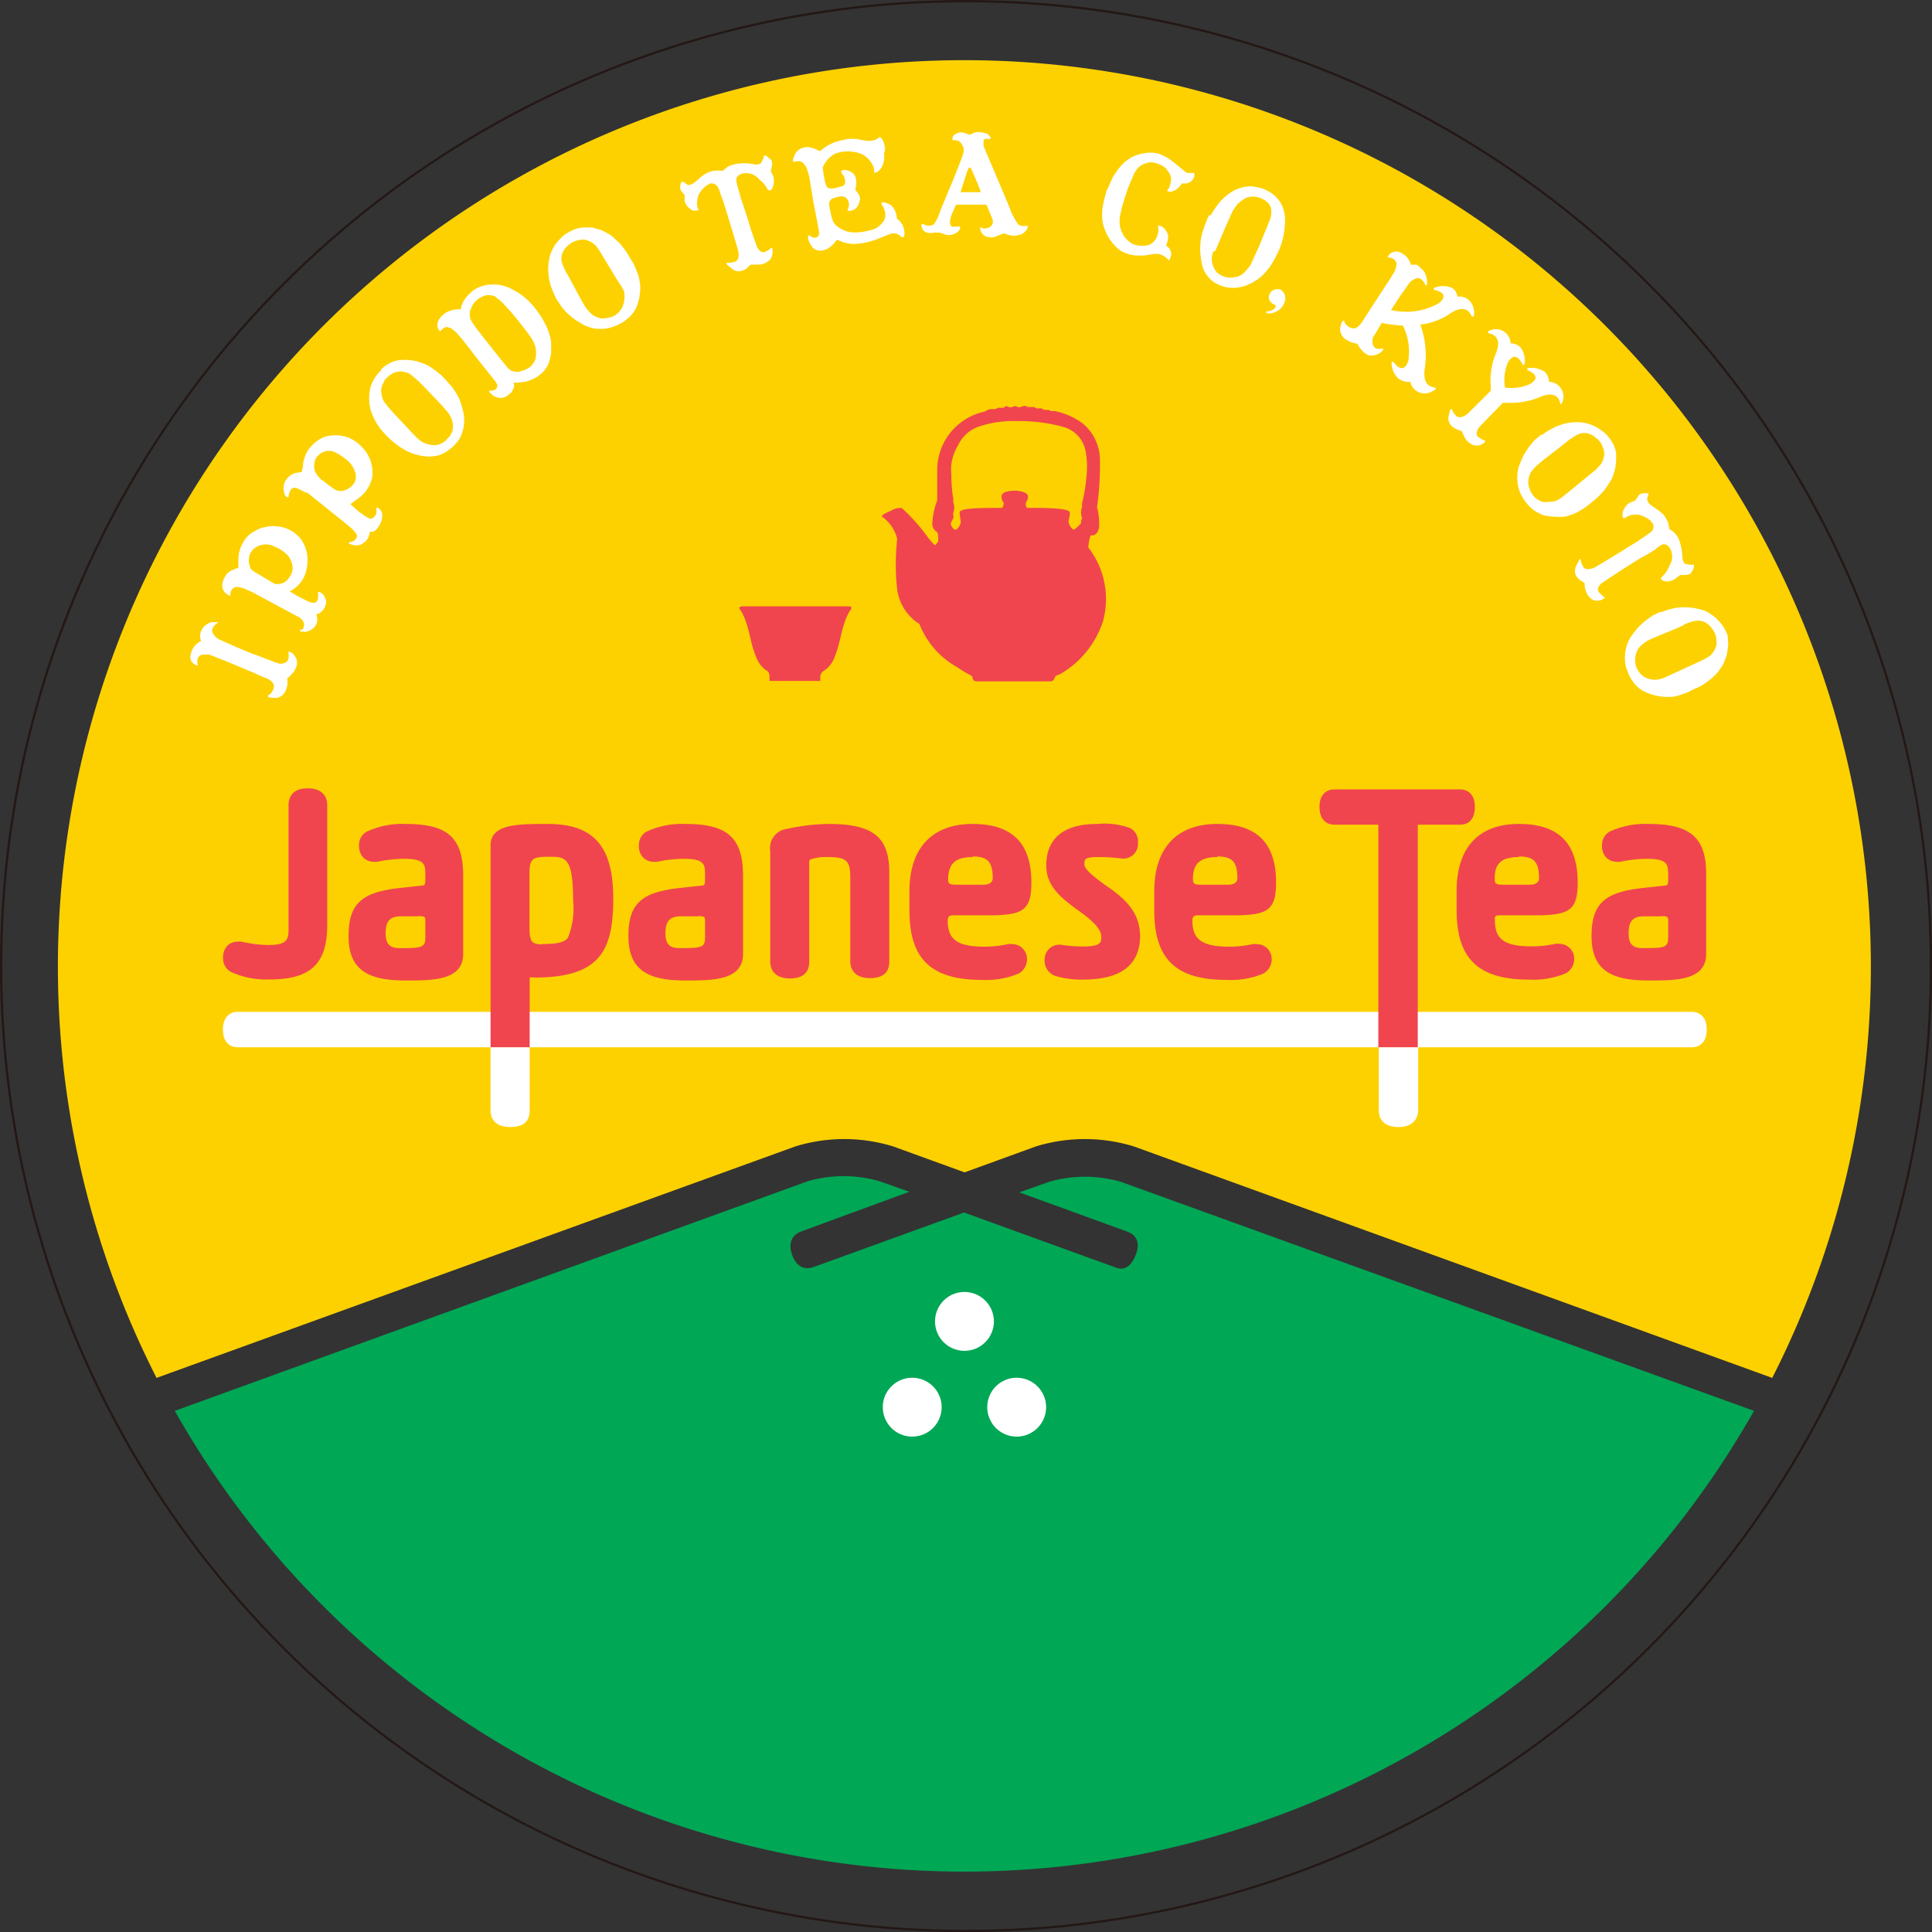
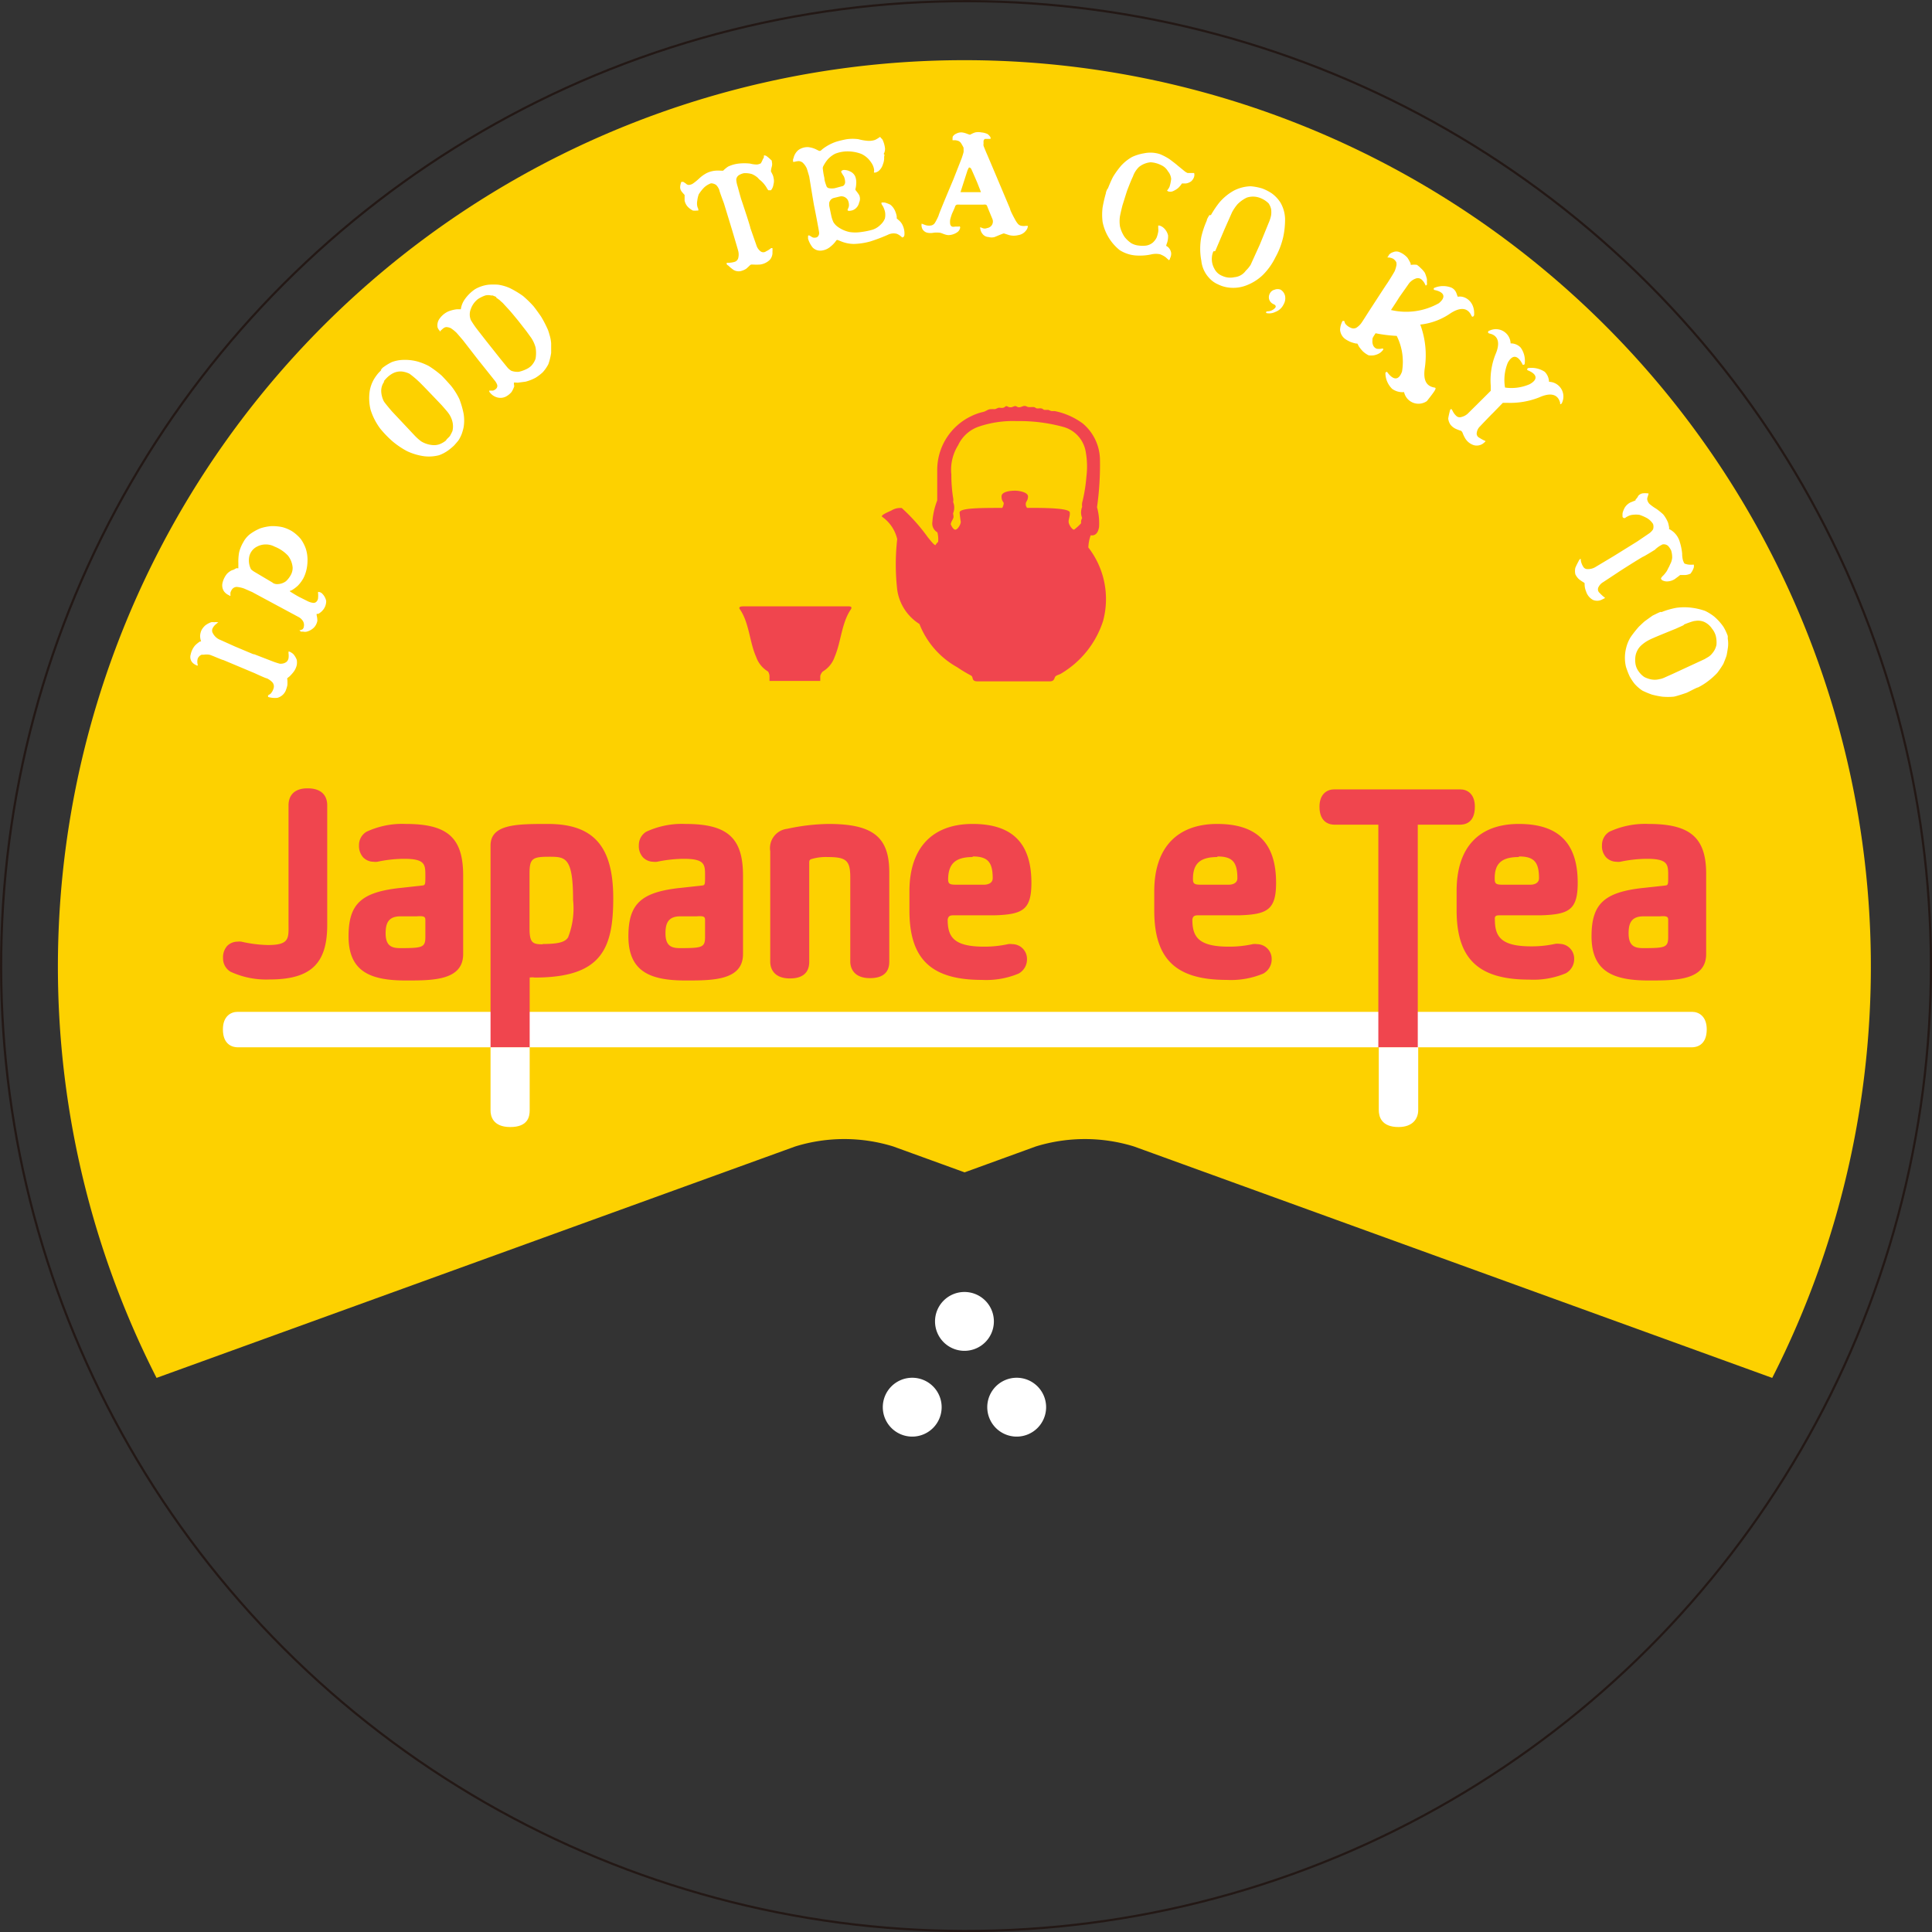
<svg xmlns="http://www.w3.org/2000/svg" viewBox="0 0 131.31 131.31">
  <rect x="0" y="0" width="131.31" height="131.31" fill="#333333" stroke="none" />
  <defs>
    <style>.cls-1{fill:#fdd100;}.cls-2{fill:#00a755;}.cls-3{fill:#fff;}.cls-4{fill:#f0454e;}.cls-5{fill:none;stroke:#231815;stroke-miterlimit:10;stroke-width:0.15px;}</style>
  </defs>
  <g id="レイヤー_2" data-name="レイヤー 2">
    <g id="info">
      <path class="cls-1" d="M54.05,77.92a11.28,11.28,0,0,1,6.66,0l4.85,1.76,4.84-1.76a11.32,11.32,0,0,1,6.67,0l43.38,15.73,0,0a61.61,61.61,0,1,0-109.81,0Z" />
-       <path class="cls-2" d="M76.2,80.33a8.76,8.76,0,0,0-4.92,0l-2,.71,7.34,2.67c.31.11,1,.48.57,1.58s-1.08,1-1.46.82l-10.21-3.7-10.21,3.7c-.39.14-1.09.22-1.47-.82s.27-1.47.58-1.58L61.8,81l-2-.71a8.76,8.76,0,0,0-4.92,0l-43,15.6a61.64,61.64,0,0,0,107.33,0Z" />
      <path class="cls-3" d="M67.55,89.81a2,2,0,1,1-2-2A2,2,0,0,1,67.55,89.81Z" />
      <path class="cls-3" d="M64,95.64a2,2,0,1,1-2-2A2,2,0,0,1,64,95.64Z" />
      <path class="cls-3" d="M71.1,95.64a2,2,0,1,1-2-2A2,2,0,0,1,71.1,95.64Z" />
      <path class="cls-3" d="M115,68.77H16.15c-.48,0-1,.32-1,1.19,0,1.13.76,1.22,1,1.22H115c.24,0,1-.09,1-1.22C116,69.09,115.48,68.77,115,68.77Z" />
      <path class="cls-4" d="M37.24,56c-2.09,0-3.9,0-3.9,1.47V71.19H36V66.44a1.06,1.06,0,0,1,.34,0c4.49,0,5.34-1.89,5.34-5.38S40.39,56,37.24,56Zm-.36,8.18c-.67,0-.89-.09-.89-1.09V59.36c0-1,.19-1.13,1.31-1.13s1.65,0,1.65,2.94a5.38,5.38,0,0,1-.34,2.54C38.42,64,38.05,64.16,36.88,64.16Z" />
      <path class="cls-4" d="M56.31,56a13.94,13.94,0,0,0-2.8.33,1.32,1.32,0,0,0-1.16,1.53v7.52c0,.26.1,1.12,1.34,1.12S55,65.7,55,65.36V58.67c0-.15,0-.23.14-.28a3.44,3.44,0,0,1,1.12-.14c1.27,0,1.53.24,1.53,1.4v5.71c0,.26.1,1.12,1.34,1.12s1.31-.78,1.31-1.12V59.28C60.44,56.88,59.32,56,56.31,56Z" />
      <path class="cls-4" d="M64.87,62.21H67.6c1.91-.06,2.5-.37,2.5-2.21,0-2.7-1.3-4-4-4s-4.29,1.59-4.29,4.58v1.3c0,3.31,1.48,4.72,4.93,4.72a5.71,5.71,0,0,0,2.49-.43,1.1,1.1,0,0,0,.57-1,1,1,0,0,0-1-1,.92.92,0,0,0-.29,0,7.48,7.48,0,0,1-1.63.17c-2.07,0-2.47-.67-2.47-1.84C64.46,62.2,64.65,62.21,64.87,62.21Zm1.24-4c1,0,1.36.36,1.36,1.48,0,.32-.3.44-.6.44H65c-.47,0-.56-.06-.56-.39C64.46,58.7,64.94,58.25,66.11,58.25Z" />
-       <path class="cls-4" d="M75.23,60.23c-.71-.5-1.53-1.12-1.53-1.48s0-.5,1-.5a14.12,14.12,0,0,1,1.41.08,1,1,0,0,0,1.23-1.07,1,1,0,0,0-.58-1A5.2,5.2,0,0,0,74.58,56c-2.87,0-3.47,1.53-3.47,2.82s.8,2.08,2.18,3.06,1.56,1.46,1.56,1.8,0,.65-1.24.65a9.86,9.86,0,0,1-1.45-.11A1,1,0,0,0,71,65.26a1.08,1.08,0,0,0,.73,1.07,6.11,6.11,0,0,0,1.88.25c2.58,0,3.88-1,3.88-3C77.44,62.24,76.84,61.33,75.23,60.23Z" />
      <path class="cls-4" d="M100.24,54.83c0-.87-.51-1.18-1-1.18H90.68c-.48,0-1,.31-1,1.18,0,1.13.76,1.22,1,1.22h3V71.19h2.68V56.05h2.86C99.48,56.05,100.24,56,100.24,54.83Z" />
      <path class="cls-4" d="M81.5,62.21h2.72c1.91-.06,2.51-.37,2.51-2.21,0-2.7-1.3-4-4-4s-4.28,1.59-4.28,4.58v1.3c0,3.31,1.47,4.72,4.92,4.72a5.68,5.68,0,0,0,2.49-.43,1.1,1.1,0,0,0,.57-1,1,1,0,0,0-1-1,.92.92,0,0,0-.29,0,7.35,7.35,0,0,1-1.63.17c-2.06,0-2.47-.67-2.47-1.84C81.08,62.2,81.28,62.21,81.5,62.21Zm1.24-4c1,0,1.36.36,1.36,1.48,0,.32-.3.44-.6.44H81.64c-.46,0-.56-.06-.56-.39C81.08,58.7,81.56,58.25,82.74,58.25Z" />
      <path class="cls-4" d="M102,62.21h2.73c1.91-.06,2.5-.37,2.5-2.21,0-2.7-1.3-4-4-4S99,57.57,99,60.56v1.3c0,3.31,1.48,4.72,4.93,4.72a5.68,5.68,0,0,0,2.49-.43,1.1,1.1,0,0,0,.57-1,1,1,0,0,0-1-1,.92.92,0,0,0-.29,0,7.48,7.48,0,0,1-1.63.17c-2.07,0-2.47-.67-2.47-1.84C101.57,62.2,101.76,62.21,102,62.21Zm1.24-4c1,0,1.36.36,1.36,1.48,0,.32-.3.44-.59.44h-1.86c-.46,0-.56-.06-.56-.39C101.57,58.7,102.05,58.25,103.22,58.25Z" />
      <path class="cls-4" d="M19.61,62.66c0,1.08.13,1.57-1.4,1.57A8.88,8.88,0,0,1,16.4,64a1.09,1.09,0,0,0-.26,0,1,1,0,0,0-.7.29,1.16,1.16,0,0,0-.28.83,1.05,1.05,0,0,0,.5.92,5.77,5.77,0,0,0,2.67.53c2.85,0,3.91-1.13,3.91-3.71V54.73c0-.43-.18-1.15-1.34-1.15-1,0-1.29.59-1.29,1.15Z" />
      <path class="cls-4" d="M46.59,56a5.77,5.77,0,0,0-2.67.53,1.06,1.06,0,0,0-.5.92,1.12,1.12,0,0,0,.29.83,1,1,0,0,0,.69.29,1.09,1.09,0,0,0,.26,0,9,9,0,0,1,1.81-.2c1.45,0,1.45.39,1.45,1.17,0,.6,0,.63-.25.65l-1.46.16c-2.65.29-3.5,1.09-3.5,3.29,0,2.45,1.56,3,3.9,3,1.82,0,3.89,0,3.89-1.8V59.52C50.5,56.94,49.44,56,46.59,56Zm1.33,6.59v1.08c0,.72-.18.77-1.69.77-.55,0-1-.11-1-1,0-.61.13-1.16,1-1.16h1.1C47.92,62.23,47.92,62.35,47.92,62.57Z" />
      <path class="cls-4" d="M27.58,56a5.74,5.74,0,0,0-2.67.53,1.05,1.05,0,0,0-.51.92,1.16,1.16,0,0,0,.29.83,1,1,0,0,0,.7.29,1.09,1.09,0,0,0,.26,0,8.8,8.8,0,0,1,1.81-.2c1.45,0,1.45.39,1.45,1.17,0,.6,0,.63-.26.65l-1.45.16c-2.66.29-3.51,1.09-3.51,3.29,0,2.45,1.56,3,3.91,3,1.82,0,3.88,0,3.88-1.8V59.52C31.48,56.94,30.43,56,27.58,56Zm1.33,6.59v1.08c0,.72-.18.77-1.7.77-.54,0-1-.11-1-1,0-.61.13-1.16,1-1.16h1.09C28.91,62.23,28.91,62.35,28.91,62.57Z" />
      <path class="cls-4" d="M112.05,56a5.77,5.77,0,0,0-2.67.53,1.06,1.06,0,0,0-.5.92,1.12,1.12,0,0,0,.29.83,1,1,0,0,0,.69.29,1.09,1.09,0,0,0,.26,0,9,9,0,0,1,1.81-.2c1.45,0,1.45.39,1.45,1.17,0,.6,0,.63-.25.65l-1.46.16c-2.65.29-3.5,1.09-3.5,3.29,0,2.45,1.56,3,3.9,3,1.82,0,3.89,0,3.89-1.8V59.52C116,56.94,114.9,56,112.05,56Zm1.33,6.59v1.08c0,.72-.18.77-1.69.77-.55,0-1-.11-1-1,0-.61.13-1.16,1-1.16h1.1C113.38,62.23,113.38,62.35,113.38,62.57Z" />
      <path class="cls-3" d="M33.34,71.18v4.3c0,.34.13,1.12,1.34,1.12S36,75.89,36,75.46V71.18Z" />
      <path class="cls-3" d="M93.71,71.18v4.27c0,.43.17,1.15,1.34,1.15,1,0,1.34-.6,1.34-1.15V71.18Z" />
      <path class="cls-4" d="M74.13,36.38c.35.06.52-.22.57-.58a4.11,4.11,0,0,0-.14-1.33,20.37,20.37,0,0,0,.2-3.22,3.27,3.27,0,0,0-1.16-2.46,4.78,4.78,0,0,0-1.91-.85c-.09,0-.15,0-.22,0a1.31,1.31,0,0,1-.21-.08c-.08,0-.15,0-.25,0s-.12-.08-.23-.1-.12,0-.26,0-.15-.08-.24-.09-.18,0-.33,0-.18-.08-.31-.08-.22.08-.36.09-.17-.07-.26-.08-.21.08-.31.08-.13,0-.25-.06-.14.06-.27.09-.19,0-.28,0-.22.09-.3.1a2.65,2.65,0,0,0-.27,0c-.2,0-.31.14-.53.19a3.61,3.61,0,0,0-.79.28,4.05,4.05,0,0,0-2.32,3.73c0,.34,0,1.46,0,2a5,5,0,0,0-.33,1.46.69.69,0,0,0,.34.71,1.87,1.87,0,0,1,.05.65.85.85,0,0,0-.18.22c-.09,0-.27-.23-.51-.52a12.44,12.44,0,0,0-1.78-2,1.13,1.13,0,0,0-.71.17c-.36.16-.78.35-.6.44a2.58,2.58,0,0,1,1,1.5,15.3,15.3,0,0,0,0,3.44,3.29,3.29,0,0,0,1.51,2.33,5.76,5.76,0,0,0,2.57,2.94,9.51,9.51,0,0,0,.93.56c.2.11,0,.39.44.4h4.89c.25,0,.31-.09.37-.26s.28-.17.46-.29a6.45,6.45,0,0,0,2.82-3.55,5.72,5.72,0,0,0-1-5A2.77,2.77,0,0,1,74.13,36.38Zm-.29-4a10.8,10.8,0,0,1-.29,1.79.9.9,0,0,0,0,.28,1,1,0,0,0,0,.76.51.51,0,0,0-.07.35A3.29,3.29,0,0,1,73,36c-.13,0-.36-.33-.37-.53s.1-.36.08-.64-1.48-.32-2.9-.31a.38.38,0,0,1-.09-.3c0-.12.15-.21.15-.48s-.56-.39-.88-.39-.92.06-.92.39.15.36.15.48a.87.87,0,0,1-.1.3c-1.42,0-2.89,0-2.9.31a6.26,6.26,0,0,0,.08.63c0,.21-.24.56-.38.54s-.25-.25-.29-.34.09-.29.15-.42,0-.24,0-.36a1,1,0,0,0,0-.76.68.68,0,0,0,0-.28,9.79,9.79,0,0,1-.12-1.58,3.14,3.14,0,0,1,.46-2A2.41,2.41,0,0,1,66.51,29a7.23,7.23,0,0,1,2.61-.38,11.26,11.26,0,0,1,3.2.41,2.11,2.11,0,0,1,1.46,1.61A5.64,5.64,0,0,1,73.84,32.39Z" />
      <path class="cls-4" d="M55.92,45.64a1.86,1.86,0,0,0,.81-1c.43-1,.47-2.3,1.09-3.21.17-.25-.15-.22-.26-.22h-7c-.12,0-.43,0-.26.22.62.91.65,2.24,1.09,3.21a1.86,1.86,0,0,0,.81,1,.67.67,0,0,1,.1.3c0,.08,0,.24,0,.34h3.45c0-.1,0-.26,0-.34A.67.67,0,0,1,55.92,45.64Z" />
-       <path class="cls-3" d="M37.78,20.27l-.05-.12a8.91,8.91,0,0,1-.34-.86,4.27,4.27,0,0,1-.13-1.07,4.1,4.1,0,0,1,.13-.88,3.29,3.29,0,0,1,.31-.66,3.9,3.9,0,0,1,.65-.71,3.74,3.74,0,0,1,.6-.34l.17-.06a1.78,1.78,0,0,1,.66-.11s.34,0,.46,0l.6.17a7.43,7.43,0,0,1,.66.35,8.19,8.19,0,0,1,.64.58c.07.07.43.55.47.62s.39.65.45.75a7.48,7.48,0,0,1,.34.83,4.37,4.37,0,0,1,.12.79,5.82,5.82,0,0,1-.07.7,4.51,4.51,0,0,1-.21.67,2.35,2.35,0,0,1-.41.58,3.23,3.23,0,0,1-.47.38,3.34,3.34,0,0,1-.63.31,4.2,4.2,0,0,1-.53.14,3.37,3.37,0,0,1-.78,0,2.81,2.81,0,0,1-.73-.24,6.65,6.65,0,0,1-.76-.48c-.16-.13-.35-.3-.44-.39s-.34-.39-.39-.47-.21-.31-.24-.36l-.08-.14m.77-1.65.26.5.77,1.43c.05.07.17.28.23.37a3.48,3.48,0,0,0,.43.48,1.61,1.61,0,0,0,.64.26,2,2,0,0,0,.65-.09,1.18,1.18,0,0,0,.43-.24,1.65,1.65,0,0,0,.33-.41,1.74,1.74,0,0,0,.13-.43,1.93,1.93,0,0,0,0-.64,3.11,3.11,0,0,0-.15-.31L41.93,19l-1.21-2-.18-.25a1.44,1.44,0,0,0-.87-.47,1.83,1.83,0,0,0-.62.12,1.57,1.57,0,0,0-.45.29,1.32,1.32,0,0,0-.4.58,1,1,0,0,0,0,.6c.05.18.32.74.32.74Z" />
      <path class="cls-3" d="M17.21,44.44l1.37.53a4.43,4.43,0,0,0,.44.14h.09a.62.62,0,0,0,.37-.13.46.46,0,0,0,.13-.24,1.26,1.26,0,0,0,0-.34s0-.09,0-.11,0,0,.07,0a1.05,1.05,0,0,1,.25.16,1.29,1.29,0,0,1,.24.4,1.06,1.06,0,0,1,0,.35,1.25,1.25,0,0,1-.19.43,2.72,2.72,0,0,1-.31.35s-.11.08-.14.12,0,.08,0,.08a2.73,2.73,0,0,1,0,.4,2.36,2.36,0,0,1-.12.38.87.87,0,0,1-.56.47,1.68,1.68,0,0,1-.63-.06s0,0,0-.06a.07.07,0,0,1,0-.05l.16-.1a.91.91,0,0,0,.23-.44.43.43,0,0,0-.1-.35,1.29,1.29,0,0,0-.36-.26c-.08,0-.85-.36-.85-.36l-2.12-.89c-.08,0-.73-.3-.94-.36a1.27,1.27,0,0,0-.41,0l-.13,0a.48.48,0,0,0-.26.26.76.76,0,0,0,0,.42s0,.05,0,.06a.35.35,0,0,1-.16-.06.65.65,0,0,1-.27-.24.59.59,0,0,1-.05-.46,1.4,1.4,0,0,1,.28-.59,1.86,1.86,0,0,1,.35-.29l.08,0a0,0,0,0,0,0,0,0,0,0,0,0,0,0,1.26,1.26,0,0,1-.07-.36,1.06,1.06,0,0,1,.1-.42,1.2,1.2,0,0,1,.26-.32,1.53,1.53,0,0,1,.39-.21.93.93,0,0,1,.22,0,.44.44,0,0,1,.18,0s.08,0,.09,0v0l0,0-.16.13a.81.81,0,0,0-.2.23.36.36,0,0,0,0,.41.94.94,0,0,0,.49.43l1,.45,1.31.55" />
      <path class="cls-3" d="M15.59,40.47a.88.88,0,0,1-.36-.27.74.74,0,0,1-.11-.57,1.55,1.55,0,0,1,.29-.61,1.06,1.06,0,0,1,.37-.27c.06,0,.25-.11.28-.13l.09,0a.05.05,0,0,0,.05,0v0s0-.23,0-.35a3.58,3.58,0,0,1,.05-.72,2.56,2.56,0,0,1,.28-.69,1.74,1.74,0,0,1,.44-.54,3.25,3.25,0,0,1,.72-.41,3.22,3.22,0,0,1,.73-.15,3.14,3.14,0,0,1,.78.07,2.54,2.54,0,0,1,.64.27,2.73,2.73,0,0,1,.6.53c.12.16,0,0,0,0a2.64,2.64,0,0,1,.34.65,2.5,2.5,0,0,1,.12.85,2.92,2.92,0,0,1-.08.63,2.5,2.5,0,0,1-.19.52,2.34,2.34,0,0,1-.39.53,2.61,2.61,0,0,1-.4.3l-.15.06,0,0s0,0,0,0a.27.27,0,0,0,.1.08s.38.24.56.33l.58.29a1.15,1.15,0,0,0,.33.1.27.27,0,0,0,.26-.09.4.4,0,0,0,.1-.27,1.46,1.46,0,0,0,0-.27.49.49,0,0,1,0-.11s0,0,0,0a.41.41,0,0,1,.24.08,1,1,0,0,1,.31.53.94.94,0,0,1-.22.62,1,1,0,0,1-.32.26l-.11,0h0v0s0,.07,0,.09a1.71,1.71,0,0,1,.05.38.9.9,0,0,1-.22.45,1.09,1.09,0,0,1-.5.29.49.49,0,0,1-.24,0l-.15,0a.36.36,0,0,1-.11-.1s0,0,0,0l.05,0a.52.52,0,0,0,.16-.06.27.27,0,0,0,.09-.18.52.52,0,0,0-.05-.36.76.76,0,0,0-.32-.3l-2.53-1.36-.61-.33L16.59,40a2,2,0,0,0-.51-.11.42.42,0,0,0-.29.14.79.79,0,0,0-.13.26s0,.11,0,.14,0,0,0,.07,0,0,0,0-.05,0-.05,0m2.92-.89a.55.55,0,0,0,.32.09,1,1,0,0,0,.59-.2,1.7,1.7,0,0,0,.33-.43,1,1,0,0,0,.12-.5,1.53,1.53,0,0,0-.32-.81,2.53,2.53,0,0,0-.91-.61,1.28,1.28,0,0,0-1.19,0,1,1,0,0,0-.55.83,1.3,1.3,0,0,0,.14.71,1.22,1.22,0,0,0,.24.18l1.23.73" />
-       <path class="cls-3" d="M20.83,33.51a4.56,4.56,0,0,0-.64-.32.34.34,0,0,0-.39.05.81.81,0,0,0-.12.22.73.73,0,0,0-.06.27s0,.07-.06.07a.31.31,0,0,1-.17-.11,1,1,0,0,1-.11-.4,1,1,0,0,1,.21-.74,1.12,1.12,0,0,1,.59-.4l.36-.06.08,0a.33.33,0,0,0,0-.06s0-.11.05-.21,0-.4.09-.56a2,2,0,0,1,.46-.9,2.41,2.41,0,0,1,1-.69,2.92,2.92,0,0,1,.88-.08,3.23,3.23,0,0,1,.68.15,2.77,2.77,0,0,1,.89.61,2.56,2.56,0,0,1,.65,1.08,2.61,2.61,0,0,1,.08,1,2.51,2.51,0,0,1-.53,1.07,3.48,3.48,0,0,1-.65.54l-.3.22s-.06,0,0,0a.2.2,0,0,0,.08.08s.34.32.54.47c0,0,.45.33.56.38s.24.13.35,0a.73.73,0,0,0,.23-.29,1,1,0,0,0,0-.23s0-.06,0-.08,0-.06,0-.07a.16.16,0,0,1,.13,0,.78.78,0,0,1,.25.32,1.15,1.15,0,0,1-.05.59,1.74,1.74,0,0,1-.35.58.47.47,0,0,1-.29.13l-.14,0h0a.12.12,0,0,0,0,.07,1.49,1.49,0,0,1-.14.41,1.39,1.39,0,0,1-.46.39.84.84,0,0,1-.42.05,1.84,1.84,0,0,1-.4-.11l0,0a.33.33,0,0,1,0-.06l.1-.05a.65.65,0,0,0,.27-.1.44.44,0,0,0,.17-.26.25.25,0,0,0-.05-.22,2.17,2.17,0,0,0-.32-.36l-.65-.54-.13-.1-1.93-1.55-.27-.21-.08-.06m1.1-.8a9.27,9.27,0,0,0,.75.57.78.78,0,0,0,.53.16,1.11,1.11,0,0,0,.5-.18,1,1,0,0,0,.44-.5.93.93,0,0,0,0-.6,2,2,0,0,0-.46-.74,4.63,4.63,0,0,0-.8-.56,1.13,1.13,0,0,0-.68-.14,1.22,1.22,0,0,0-.61.34.84.84,0,0,0-.2.37,1.32,1.32,0,0,0,0,.63,1.38,1.38,0,0,0,.25.4l.23.25" />
      <path class="cls-3" d="M25.88,25.14,26,25a3.63,3.63,0,0,1,.63-.39,2.35,2.35,0,0,1,.8-.15,3.29,3.29,0,0,1,.91.1,4.09,4.09,0,0,1,.81.32,7,7,0,0,1,.86.64c.22.22.61.66.66.72a4.71,4.71,0,0,1,.55.88,6,6,0,0,1,.29,1,2.83,2.83,0,0,1,0,.92,3.66,3.66,0,0,1-.13.46,2.42,2.42,0,0,1-.22.43c-.05.07-.24.28-.28.33a3.81,3.81,0,0,1-.43.36,2.48,2.48,0,0,1-.61.32,2.77,2.77,0,0,1-1,.07,4,4,0,0,1-1.18-.35,5.66,5.66,0,0,1-1-.68,7.24,7.24,0,0,1-.81-.84,4.29,4.29,0,0,1-.66-1.28,3.32,3.32,0,0,1-.07-1.23,2.34,2.34,0,0,1,.33-.91,3,3,0,0,1,.29-.39l.18-.18m.2.78a1.07,1.07,0,0,0-.21.68,1.67,1.67,0,0,0,.18.67c.07.11.32.41.37.47l.17.2,1.56,1.66a3.24,3.24,0,0,0,.44.39,1.75,1.75,0,0,0,.77.25,1.09,1.09,0,0,0,.53-.08,1.65,1.65,0,0,0,.39-.24c0-.06.2-.21.26-.3a3.61,3.61,0,0,0,.17-.33,1.37,1.37,0,0,0,0-.64,1.62,1.62,0,0,0-.28-.59c-.05-.08-.44-.52-.44-.52S28.56,26,28.43,25.9a6.1,6.1,0,0,0-.6-.5,1.65,1.65,0,0,0-.51-.15,1.14,1.14,0,0,0-.65.14,1.77,1.77,0,0,0-.34.25,2.56,2.56,0,0,0-.25.28" />
      <path class="cls-3" d="M29.85,22.44a.53.53,0,0,1-.11-.19.77.77,0,0,1,.12-.57,1.49,1.49,0,0,1,.6-.51,2.36,2.36,0,0,1,.59-.15h.2l.07,0s0,0,0,0a1.54,1.54,0,0,1,.23-.62,2.71,2.71,0,0,1,.73-.74,2.37,2.37,0,0,1,.93-.31,4.37,4.37,0,0,1,.65,0,3,3,0,0,1,.79.23,6.35,6.35,0,0,1,.9.54,7.42,7.42,0,0,1,.7.68c.15.18.43.58.52.71a7.56,7.56,0,0,1,.48.93s.07.2.09.29a2.63,2.63,0,0,1,.12.6c0,.16,0,.44,0,.65a4,4,0,0,1-.19.77,2.56,2.56,0,0,1-.38.55,3,3,0,0,1-.5.38,3,3,0,0,1-.67.26l-.53.07L35,26s0,0-.05,0,0,.21,0,.26a1.81,1.81,0,0,1-.18.38,1.31,1.31,0,0,1-.4.32.82.82,0,0,1-.54.06.93.93,0,0,1-.48-.28c-.12-.12-.1-.17-.1-.19s0,0,0,0l.25,0a.51.51,0,0,0,.22-.13.27.27,0,0,0,.07-.27,1,1,0,0,0-.17-.29l-1.15-1.44-1-1.29s-.39-.46-.45-.52a2.42,2.42,0,0,0-.39-.31.82.82,0,0,0-.31-.07.46.46,0,0,0-.21.1l-.19.17a.07.07,0,0,1,0,.05h0Zm3.9-2.25-.27-.11-.11,0a.85.85,0,0,0-.38,0,2.22,2.22,0,0,0-.51.25A1.48,1.48,0,0,0,32,21a1,1,0,0,0,0,.75,6.27,6.27,0,0,0,.45.66l.6.77,1,1.26.44.54a1.16,1.16,0,0,0,.26.22,1.24,1.24,0,0,0,.51.07,2.36,2.36,0,0,0,.47-.16,1.27,1.27,0,0,0,.37-.24,1.32,1.32,0,0,0,.3-.49,2.25,2.25,0,0,0,0-.77,2.3,2.3,0,0,0-.29-.64l-.34-.47-.54-.69s-.48-.59-.62-.74l-.45-.49c-.1-.08-.21-.19-.21-.19l-.25-.18" />
      <path class="cls-3" d="M51.61,12.2a1.79,1.79,0,0,1,.28.26,2.34,2.34,0,0,1,.2.27,1.15,1.15,0,0,0,.13.2s.09,0,.18,0a.78.78,0,0,0,.17-.4.86.86,0,0,0,0-.46c0-.11-.15-.38-.17-.41l0-.07a1.77,1.77,0,0,1,.06-.28.64.64,0,0,0,0-.31c0-.08,0-.09-.08-.15a2.32,2.32,0,0,0-.28-.24.34.34,0,0,0-.18-.05s0,0,0,.05,0,.14-.06.18a1.75,1.75,0,0,1-.15.31s-.1.06-.25.08a1.73,1.73,0,0,1-.47-.06,3.5,3.5,0,0,0-.8,0,2.27,2.27,0,0,0-.7.2,2.13,2.13,0,0,0-.34.28H49a2.77,2.77,0,0,0-.38,0,1.68,1.68,0,0,0-.62.18,2.38,2.38,0,0,0-.48.35,3.91,3.91,0,0,1-.43.35.61.61,0,0,1-.27.09.3.3,0,0,1-.21-.1l-.17-.11-.07,0s0,0-.06,0a1.06,1.06,0,0,0-.08.32.48.48,0,0,0,.1.34c.06.08.2.23.2.23l0,0a.12.12,0,0,1,0,0s0,.19,0,.38a.88.88,0,0,0,.22.43,1.33,1.33,0,0,0,.34.25,1.06,1.06,0,0,0,.28,0s.08,0,.09,0a.61.61,0,0,0,0-.11.84.84,0,0,1-.07-.19,1,1,0,0,1,0-.36,1.93,1.93,0,0,1,.1-.44,2.8,2.8,0,0,1,.36-.46,1.34,1.34,0,0,1,.47-.29.61.61,0,0,1,.35.11.94.94,0,0,1,.22.35c0,.07.31.89.31.89l.55,1.8s.39,1.31.42,1.43a1,1,0,0,1,0,.52.37.37,0,0,1-.25.24,1.55,1.55,0,0,1-.39.06h-.14s0,0,0,.07.08.1.11.12a2.63,2.63,0,0,0,.38.31.7.7,0,0,0,.44.07,1.23,1.23,0,0,0,.39-.16c.08-.06.25-.23.25-.23s.07-.06.1-.06.08,0,.11,0a3.93,3.93,0,0,0,.48,0,1.15,1.15,0,0,0,.66-.31.72.72,0,0,0,.19-.55,1.5,1.5,0,0,0,0-.26s-.06,0-.09,0a1.5,1.5,0,0,1-.34.22.31.31,0,0,1-.38,0,.82.82,0,0,1-.28-.41L51,15.5c0-.1-.55-1.75-.61-1.92s-.25-.89-.25-.89a1.92,1.92,0,0,1-.1-.48.4.4,0,0,1,.19-.31,1,1,0,0,1,.34-.13,1.62,1.62,0,0,1,.53.06,1.48,1.48,0,0,1,.39.24Z" />
      <path class="cls-3" d="M53.93,10.76a1,1,0,0,1,.33-.56,1.07,1.07,0,0,1,.68-.2,1.64,1.64,0,0,1,.52.15l.2.1a.19.19,0,0,0,.1,0,.53.53,0,0,0,.12-.1,3.26,3.26,0,0,1,.93-.51,6.45,6.45,0,0,1,.75-.18,3,3,0,0,1,.78,0,3.4,3.4,0,0,0,.62.11,1.26,1.26,0,0,0,.51-.06,1.76,1.76,0,0,0,.29-.17s.06-.06.09,0,.1.09.14.17a1.85,1.85,0,0,1,.16.57.7.7,0,0,1-.06.33s-.05.05,0,.08,0,.12,0,.18a1.09,1.09,0,0,1-.08.49.94.94,0,0,1-.28.45.57.57,0,0,1-.25.12s-.07,0-.08,0v-.06a.4.4,0,0,0,0-.19,1.1,1.1,0,0,0-.2-.45,1.59,1.59,0,0,0-.66-.57,2.64,2.64,0,0,0-1-.17,2.28,2.28,0,0,0-.78.16,1.78,1.78,0,0,0-.48.36,2.26,2.26,0,0,0-.3.44.35.35,0,0,0-.06.18,5,5,0,0,0,.11.67c0,.21.13.5.14.55a.22.22,0,0,0,.17.14,1.12,1.12,0,0,0,.4,0l.56-.15a.32.32,0,0,0,.14-.23,1,1,0,0,0-.09-.43,2.69,2.69,0,0,1-.16-.26.08.08,0,0,1,0-.1.28.28,0,0,1,.17-.07s.22,0,.39.09a.69.69,0,0,1,.37.34,1.16,1.16,0,0,1,.07.56,1.33,1.33,0,0,1-.05.3s0,.06,0,.07a3.38,3.38,0,0,1,.25.34.61.61,0,0,1,0,.52.71.71,0,0,1-.44.52c-.21.06-.32.05-.34,0a0,0,0,0,1,0-.06.63.63,0,0,0,.09-.25.81.81,0,0,0-.07-.37.5.5,0,0,0-.53-.26l-.45.11a.45.45,0,0,0-.17.1.55.55,0,0,0-.12.21,1.41,1.41,0,0,0,0,.22s.14.69.16.76a2,2,0,0,0,.13.36,1.11,1.11,0,0,0,.31.32,2.09,2.09,0,0,0,.78.34,2.55,2.55,0,0,0,.78,0,5.24,5.24,0,0,0,.79-.16,1.36,1.36,0,0,0,.53-.33,1.18,1.18,0,0,0,.3-.42,1.11,1.11,0,0,0,0-.51A1.74,1.74,0,0,0,60,14a.52.52,0,0,1-.09-.15s0-.07,0-.08a.74.74,0,0,1,.24,0,2.24,2.24,0,0,1,.36.14,1.07,1.07,0,0,1,.33.44,1.44,1.44,0,0,1,.11.38.17.17,0,0,0,0,.07.13.13,0,0,0,0,.05s.08.07.14.12a1,1,0,0,1,.28.39,1.27,1.27,0,0,1,.1.59c0,.12-.08.17-.11.18a.11.11,0,0,1-.06,0,.28.28,0,0,0-.06-.06,1,1,0,0,0-.29-.18.87.87,0,0,0-.61.07,12,12,0,0,1-1.19.45,4.62,4.62,0,0,1-1.13.17,2.38,2.38,0,0,1-.79-.15l-.3-.12-.05,0h0a.17.17,0,0,0-.06.06,1.87,1.87,0,0,1-.36.38,1.12,1.12,0,0,1-.62.28.72.72,0,0,1-.6-.2,1.72,1.72,0,0,1-.32-.61c0-.15,0-.17,0-.19A.08.08,0,0,1,55,16l.14.08a.32.32,0,0,0,.27.07.24.24,0,0,0,.21-.12.33.33,0,0,0,.05-.23c0-.1-.32-1.74-.34-1.82S55,12,55,12s-.13-.46-.17-.56a1.21,1.21,0,0,0-.28-.39.5.5,0,0,0-.24-.1A1.07,1.07,0,0,0,54,11h-.1a0,0,0,0,1,0,0s0-.18,0-.18" />
      <path class="cls-3" d="M64.75,9.29A.53.53,0,0,1,65,9.08.71.71,0,0,1,65.38,9a1.34,1.34,0,0,1,.34.09l.17.06.06,0h0l0,0A1.57,1.57,0,0,1,66.28,9,1.05,1.05,0,0,1,66.7,9a1.23,1.23,0,0,1,.42.11.76.76,0,0,1,.2.22.3.3,0,0,1,0,.11s0,0,0,0l0,0h-.06l-.12,0s-.16,0-.2,0a.22.22,0,0,0-.09.12,1.08,1.08,0,0,0,0,.19.43.43,0,0,0,0,.17s.18.45.21.51,1,2.36,1,2.36l.59,1.4c0,.11.29.64.34.73a1.57,1.57,0,0,0,.2.3.4.4,0,0,0,.25.13.79.79,0,0,0,.27,0l.14,0s0,0,0,0a.08.08,0,0,1,0,.08.48.48,0,0,1-.11.23.8.8,0,0,1-.53.32,1.26,1.26,0,0,1-.62,0l-.34-.11h-.06l-.23.09-.36.15a.76.76,0,0,1-.41,0,.54.54,0,0,1-.41-.21.72.72,0,0,1-.16-.39c0-.05,0-.07,0-.07l.15.06a.41.41,0,0,0,.32,0,.45.45,0,0,0,.37-.59s-.31-.75-.31-.75a1.56,1.56,0,0,0-.06-.15s0-.06-.09-.1a.48.48,0,0,0-.18,0l-1.54,0a1.29,1.29,0,0,0-.25,0,.27.27,0,0,0-.11.1c0,.05-.17.41-.21.5a3.38,3.38,0,0,0-.13.42,1.05,1.05,0,0,0,0,.3.24.24,0,0,0,.12.17.43.43,0,0,0,.21,0h.25a.07.07,0,0,1,.08,0,.15.15,0,0,1,0,.14.45.45,0,0,1-.16.23,1.1,1.1,0,0,1-.6.21c-.23,0-.46-.14-.59-.16a1.71,1.71,0,0,0-.45,0,1.07,1.07,0,0,1-.4,0,.51.51,0,0,1-.35-.26.58.58,0,0,1-.05-.36s0,0,0,0l.21.08a.79.79,0,0,0,.39.05.39.39,0,0,0,.3-.18,3.75,3.75,0,0,0,.25-.49c0-.09,1-2.45,1-2.45l.57-1.45s.12-.35.13-.43,0-.09,0-.29a2.69,2.69,0,0,0-.16-.29.42.42,0,0,0-.19-.17,1,1,0,0,0-.22-.05h-.18s0,0,0,0l0-.05s0-.06,0-.06M65.28,13s0,0,0,.06l.33,0h.65l.41,0s0,0,0,0-.07-.19-.07-.19l-.19-.48s-.37-.86-.4-.91-.07-.08-.1-.09-.06,0-.06,0l-.09.18L65.3,13a.41.41,0,0,0,0,.09" />
      <path class="cls-3" d="M75.29,12.83s.23-.58.37-.83a6,6,0,0,1,.53-.73,3,3,0,0,1,.75-.6,3.09,3.09,0,0,1,.81-.25,2.14,2.14,0,0,1,1.07.05,3.87,3.87,0,0,1,.67.35s.47.35.56.44l.43.35a.9.9,0,0,0,.24.15c.09,0,.1,0,.15,0l.21,0s.06,0,.08,0,0,0,0,0a.46.46,0,0,1,0,.25.66.66,0,0,1-.21.32.78.78,0,0,1-.36.14l-.26,0,0,0a1.56,1.56,0,0,1-.27.32,1.45,1.45,0,0,1-.38.22.51.51,0,0,1-.28,0,.32.32,0,0,1-.08-.06s0,0,0,0a1.15,1.15,0,0,0,.17-.26,2.78,2.78,0,0,0,.11-.53.94.94,0,0,0-.22-.52,1,1,0,0,0-.47-.42,1.78,1.78,0,0,0-.71-.19,1.48,1.48,0,0,0-.79.32A1.66,1.66,0,0,0,77,12c-.14.28-.32.77-.37.89s-.29.92-.32,1-.15.59-.19.8a2.36,2.36,0,0,0,0,.7,2.23,2.23,0,0,0,.31.71,2,2,0,0,0,.46.43,1.28,1.28,0,0,0,.51.16,2,2,0,0,0,.51,0,.94.94,0,0,0,.45-.21,1.18,1.18,0,0,0,.25-.33,2,2,0,0,0,.11-.4.94.94,0,0,0,0-.24s0-.08,0-.12a.18.18,0,0,1,0-.06s.07,0,.08,0a.71.71,0,0,1,.3.17,1,1,0,0,1,.29.5,1.43,1.43,0,0,1-.07.51,1,1,0,0,0-.06.2s0,0,0,0l.1.06a.67.67,0,0,1,.24.43.69.69,0,0,1-.08.36c0,.08-.06.12-.08.12l0,0-.22-.2a1.59,1.59,0,0,0-.38-.2,1.4,1.4,0,0,0-.55,0,3.45,3.45,0,0,1-.88.09A2.37,2.37,0,0,1,76.1,17a3.28,3.28,0,0,1-1.16-1.91,4,4,0,0,1,0-1,9.49,9.49,0,0,1,.22-.95c0-.1.11-.31.11-.31" />
      <path class="cls-3" d="M82.3,14.62a6.65,6.65,0,0,1,.57-.85,3.57,3.57,0,0,1,1-.82A2.67,2.67,0,0,1,85,12.66a3.7,3.7,0,0,1,.79.15,3.37,3.37,0,0,1,.63.32,2.28,2.28,0,0,1,.62.66,2.36,2.36,0,0,1,.3,1.05,5.57,5.57,0,0,1-.13,1.29,5.29,5.29,0,0,1-.53,1.37,4.49,4.49,0,0,1-.84,1.18,3.33,3.33,0,0,1-1.14.72,2.46,2.46,0,0,1-1,.16,2.25,2.25,0,0,1-.91-.23,1.71,1.71,0,0,1-.61-.44,2,2,0,0,1-.53-1.17,4.35,4.35,0,0,1,0-1.63,6.15,6.15,0,0,1,.37-1.1c0-.11.18-.37.18-.37m.27,2.46a1.17,1.17,0,0,0-.1.38,1.34,1.34,0,0,0,.17.81,1,1,0,0,0,.53.48,1.29,1.29,0,0,0,.83.09,1.06,1.06,0,0,0,.77-.44A2.12,2.12,0,0,0,85,18l.63-1.39.6-1.47a2.46,2.46,0,0,0,.16-.5,1.47,1.47,0,0,0,0-.44,1.14,1.14,0,0,0-.17-.38,1.67,1.67,0,0,0-.64-.39,1.35,1.35,0,0,0-.84,0,2.23,2.23,0,0,0-.64.46,3.11,3.11,0,0,0-.36.53l-.51,1.15-.57,1.34-.07.16" />
      <path class="cls-3" d="M112.93,41.6l.13-.05a5.11,5.11,0,0,1,.88-.24,3.92,3.92,0,0,1,1.07,0,4.38,4.38,0,0,1,.88.21,3.32,3.32,0,0,1,.61.38,3.54,3.54,0,0,1,.64.71,3.35,3.35,0,0,1,.29.62s0,.11,0,.19a2,2,0,0,1,0,.66s-.05.34-.08.46-.17.46-.22.58a6.21,6.21,0,0,1-.42.62,5,5,0,0,1-.64.57,4.22,4.22,0,0,1-.66.41c-.08,0-.68.33-.79.37s-.68.23-.86.26a4.26,4.26,0,0,1-.79,0,6,6,0,0,1-.69-.14,5.83,5.83,0,0,1-.65-.27,2.68,2.68,0,0,1-.54-.47,3.78,3.78,0,0,1-.33-.5,5.78,5.78,0,0,1-.25-.65,2.6,2.6,0,0,1-.07-.55,2.69,2.69,0,0,1,.09-.76,2.47,2.47,0,0,1,.3-.71,7.67,7.67,0,0,1,.56-.71c.15-.14.33-.32.44-.4l.49-.35.39-.19.14-.06m1.56.91-.51.23s-1.43.58-1.5.62a3.52,3.52,0,0,0-.4.19,2.38,2.38,0,0,0-.51.38,1.31,1.31,0,0,0-.32.6,1.68,1.68,0,0,0,0,.67,1.19,1.19,0,0,0,.2.44,1.52,1.52,0,0,0,.38.38,1.75,1.75,0,0,0,.4.15,1.27,1.27,0,0,0,.63,0,1.31,1.31,0,0,0,.33-.1l.58-.26,2.16-1,.27-.16a1,1,0,0,0,.25-.23,1.27,1.27,0,0,0,.29-.58,1.9,1.9,0,0,0-.05-.63,1.34,1.34,0,0,0-.25-.47,1.29,1.29,0,0,0-.53-.46,1.07,1.07,0,0,0-.6-.07c-.18,0-.76.24-.76.24Z" />
-       <path class="cls-3" d="M104.8,29.56l.11-.08a4.77,4.77,0,0,1,.8-.46,3.74,3.74,0,0,1,1-.3,4,4,0,0,1,.9,0,3.3,3.3,0,0,1,.69.21,3.56,3.56,0,0,1,.8.53,3.33,3.33,0,0,1,.44.53,1.58,1.58,0,0,0,.09.17,2.11,2.11,0,0,1,.21.63s0,.34,0,.46a4.53,4.53,0,0,1-.07.62,4.87,4.87,0,0,1-.24.7,7.6,7.6,0,0,1-.47.72,7.37,7.37,0,0,1-.54.57l-.67.55a6.64,6.64,0,0,1-.76.46,4.26,4.26,0,0,1-.76.25,6,6,0,0,1-.7,0,6.27,6.27,0,0,1-.7-.09,3.48,3.48,0,0,1-.64-.32,3.56,3.56,0,0,1-.44-.4,3.22,3.22,0,0,1-.41-.58,2.24,2.24,0,0,1-.21-.5,2.64,2.64,0,0,1-.11-.76,2.41,2.41,0,0,1,.11-.76,8.47,8.47,0,0,1,.36-.84l.32-.49.39-.47.33-.27a.58.58,0,0,1,.12-.1m1.74.48-.44.35-1.29,1-.33.29a2.4,2.4,0,0,0-.41.49,1.51,1.51,0,0,0-.15.67,1.63,1.63,0,0,0,.19.64,1.3,1.3,0,0,0,.3.38,1.76,1.76,0,0,0,.47.27,2.12,2.12,0,0,0,.43,0,1.3,1.3,0,0,0,.62-.13,2,2,0,0,0,.28-.18l.5-.4,1.84-1.51.21-.23a1,1,0,0,0,.19-.28,1.29,1.29,0,0,0,.13-.64,1.87,1.87,0,0,0-.21-.6,1.39,1.39,0,0,0-.36-.39,1.35,1.35,0,0,0-.62-.31,1,1,0,0,0-.6.09,5.65,5.65,0,0,0-.68.43Z" />
      <path class="cls-3" d="M113.44,38.52c-.07.11-.12.25-.18.33a2.13,2.13,0,0,1-.21.26.8.8,0,0,0-.16.19s0,.08.09.14a.68.68,0,0,0,.42.07,1,1,0,0,0,.44-.16c.09-.07.33-.24.35-.27l.07,0,.29,0a.87.87,0,0,0,.29-.07c.07,0,.08-.07.12-.11a1.26,1.26,0,0,0,.16-.33.49.49,0,0,0,0-.19.1.1,0,0,0-.07,0h-.19a1,1,0,0,1-.32-.06c-.07,0-.1-.1-.15-.22a1.64,1.64,0,0,1-.06-.47,3.87,3.87,0,0,0-.16-.79,1.4,1.4,0,0,0-.72-.88.05.05,0,0,1,0-.07,3.24,3.24,0,0,0-.08-.37,2.24,2.24,0,0,0-.33-.56,4.36,4.36,0,0,0-.47-.38,3.36,3.36,0,0,1-.45-.32.56.56,0,0,1-.15-.25.31.31,0,0,1,0-.2l.07-.22a.39.39,0,0,0,0-.06l-.07,0a1.39,1.39,0,0,0-.33,0,.52.52,0,0,0-.31.19c0,.06-.17.24-.17.24l0,.05s0,0,0,0l-.35.14a1,1,0,0,0-.37.33,1.53,1.53,0,0,0-.16.39,1.42,1.42,0,0,0,0,.27s.06.07.08.07.07,0,.09,0a.56.56,0,0,1,.17-.11.83.83,0,0,1,.34-.11,1.82,1.82,0,0,1,.46,0,3,3,0,0,1,.53.23,1.25,1.25,0,0,1,.4.39.59.59,0,0,1,0,.37,1,1,0,0,1-.29.29l-.78.53-1.61,1-1.27.76a1,1,0,0,1-.5.12.33.33,0,0,1-.3-.17,1.2,1.2,0,0,1-.15-.37.3.3,0,0,1,0-.13.06.06,0,0,0-.08,0,.66.66,0,0,0-.09.15,4.38,4.38,0,0,0-.21.43,1,1,0,0,0,0,.44,1.11,1.11,0,0,0,.25.34,3.22,3.22,0,0,0,.29.2.28.28,0,0,1,.09.07c0,.06,0,.07,0,.11a1.32,1.32,0,0,0,.1.45,1,1,0,0,0,.46.57.72.72,0,0,0,.58,0l.24-.12s0-.05-.06-.07a2.76,2.76,0,0,1-.3-.28.32.32,0,0,1-.09-.37.82.82,0,0,1,.34-.37l1-.66c.08-.06,1.56-1,1.7-1.06s.8-.47.8-.47A1.92,1.92,0,0,1,113,37a.45.45,0,0,1,.37.1,1.3,1.3,0,0,1,.21.31,1.55,1.55,0,0,1,.07.51,1.18,1.18,0,0,1-.14.44Z" />
-       <path class="cls-3" d="M97.49,26.34c-.58-.1-.77-.54-.65-1.34a6,6,0,0,0-.31-2.94,4.43,4.43,0,0,0,2-.73c.66-.45,1.21-.47,1.48.13.07.15.18,0,.18-.05.06-.94-.65-1.34-1.11-1.24-.09-.18-.09-.43-.41-.61a1.52,1.52,0,0,0-1.17,0c-.06,0-.09.13,0,.15.63.13.83.46.29.9a4.52,4.52,0,0,1-3.25.46c.22-.33.52-.79.55-.85l.62-.88a1,1,0,0,1,.52-.41.38.38,0,0,1,.4.08,1,1,0,0,1,.19.24l.09.18,0,0h0s0-.05.07-.07a.58.58,0,0,0,0-.17,1.77,1.77,0,0,0,0-.23,2.54,2.54,0,0,0-.14-.42,1.74,1.74,0,0,0-.28-.32A1.66,1.66,0,0,0,96.3,18a1.37,1.37,0,0,0-.37,0h-.05a.11.11,0,0,0,0,0,.21.21,0,0,1,0-.08,2.55,2.55,0,0,0-.22-.4,1.44,1.44,0,0,0-.53-.38.56.56,0,0,0-.45,0,.58.58,0,0,0-.3.21c0,.06-.09.12-.08.15s0,0,0,0a.77.77,0,0,1,.41.1c.15.12.21.23.2.3a.38.38,0,0,1,0,.13,2,2,0,0,1-.12.4c-.1.19-.47.78-.53.86S93,21.22,93,21.22s-.44.7-.5.77a1.31,1.31,0,0,1-.32.29.43.43,0,0,1-.37,0,.88.88,0,0,1-.39-.3l-.06-.17s0,0-.05,0,0,0-.06,0a1.39,1.39,0,0,0-.17.6.85.85,0,0,0,.36.64,2.21,2.21,0,0,0,.35.19,2.47,2.47,0,0,0,.38.11s.06,0,.08,0a.71.71,0,0,1,.09.17,2.53,2.53,0,0,0,.29.36,1.62,1.62,0,0,0,.39.27,1.31,1.31,0,0,0,.35,0,1.14,1.14,0,0,0,.43-.17,1,1,0,0,0,.21-.21s0-.06,0-.07a.15.15,0,0,0-.12,0,.93.93,0,0,1-.33,0,.45.45,0,0,1-.21-.18.67.67,0,0,1-.07-.39l0-.08c0-.11.15-.29.21-.4l.42-.7a9.93,9.93,0,0,0,1.44.18,3.94,3.94,0,0,1,.36,2.42c-.23.65-.61.58-1,.05,0-.06-.14,0-.13.06a1.52,1.52,0,0,0,.46,1.07,1.2,1.2,0,0,0,.81.22,1,1,0,0,0,1.55.61C97.59,26.49,97.66,26.36,97.49,26.34Z" />
+       <path class="cls-3" d="M97.49,26.34c-.58-.1-.77-.54-.65-1.34a6,6,0,0,0-.31-2.94,4.43,4.43,0,0,0,2-.73c.66-.45,1.21-.47,1.48.13.07.15.18,0,.18-.05.06-.94-.65-1.34-1.11-1.24-.09-.18-.09-.43-.41-.61a1.52,1.52,0,0,0-1.17,0c-.06,0-.09.13,0,.15.63.13.83.46.29.9a4.52,4.52,0,0,1-3.25.46c.22-.33.52-.79.55-.85l.62-.88a1,1,0,0,1,.52-.41.38.38,0,0,1,.4.08,1,1,0,0,1,.19.24l.09.18,0,0h0s0-.05.07-.07a.58.58,0,0,0,0-.17,1.77,1.77,0,0,0,0-.23,2.54,2.54,0,0,0-.14-.42,1.74,1.74,0,0,0-.28-.32A1.66,1.66,0,0,0,96.3,18a1.37,1.37,0,0,0-.37,0h-.05a.11.11,0,0,0,0,0,.21.21,0,0,1,0-.08,2.55,2.55,0,0,0-.22-.4,1.44,1.44,0,0,0-.53-.38.56.56,0,0,0-.45,0,.58.58,0,0,0-.3.21c0,.06-.09.12-.08.15s0,0,0,0a.77.77,0,0,1,.41.1c.15.12.21.23.2.3a.38.38,0,0,1,0,.13,2,2,0,0,1-.12.4c-.1.19-.47.78-.53.86S93,21.22,93,21.22s-.44.7-.5.77a1.31,1.31,0,0,1-.32.29.43.43,0,0,1-.37,0,.88.88,0,0,1-.39-.3l-.06-.17s0,0-.05,0,0,0-.06,0a1.39,1.39,0,0,0-.17.6.85.85,0,0,0,.36.64,2.21,2.21,0,0,0,.35.19,2.47,2.47,0,0,0,.38.11s.06,0,.08,0a.71.71,0,0,1,.09.17,2.53,2.53,0,0,0,.29.36,1.62,1.62,0,0,0,.39.27,1.31,1.31,0,0,0,.35,0,1.14,1.14,0,0,0,.43-.17,1,1,0,0,0,.21-.21s0-.06,0-.07a.15.15,0,0,0-.12,0,.93.93,0,0,1-.33,0,.45.45,0,0,1-.21-.18.67.67,0,0,1-.07-.39l0-.08c0-.11.15-.29.21-.4a9.93,9.93,0,0,0,1.44.18,3.94,3.94,0,0,1,.36,2.42c-.23.65-.61.58-1,.05,0-.06-.14,0-.13.06a1.52,1.52,0,0,0,.46,1.07,1.2,1.2,0,0,0,.81.22,1,1,0,0,0,1.55.61C97.59,26.49,97.66,26.36,97.49,26.34Z" />
      <path class="cls-3" d="M106.17,27.36a1,1,0,0,0-.89-1.41,1,1,0,0,0-.29-.68,1.65,1.65,0,0,0-1.15-.25s-.1.12,0,.15c.6.24.74.6.13.94a3.08,3.08,0,0,1-1.68.23,3.09,3.09,0,0,1,.19-1.69c.34-.61.7-.48,1,.11,0,.08.14,0,.14,0a1.51,1.51,0,0,0-.27-1.14.91.91,0,0,0-.68-.28,1,1,0,0,0-1.43-.87c-.09,0-.18.16,0,.2.63.14.72.69.4,1.42a4.74,4.74,0,0,0-.32,2.12c0,.13,0,.24,0,.35l-.51.51-1.06,1.05a1,1,0,0,1-.46.23.34.34,0,0,1-.33-.1,1.07,1.07,0,0,1-.23-.32l-.07-.12a0,0,0,0,0-.07,0,.49.49,0,0,0-.06.16s-.08.31-.1.48a.9.9,0,0,0,.15.41,1,1,0,0,0,.33.27,3,3,0,0,0,.32.13.18.18,0,0,1,.11.05l.06.09a2.14,2.14,0,0,0,.2.42,1.06,1.06,0,0,0,.58.44.74.74,0,0,0,.58-.09,1.18,1.18,0,0,0,.2-.17s0-.05-.06-.05a3.22,3.22,0,0,1-.36-.2.31.31,0,0,1-.17-.34.73.73,0,0,1,.23-.44c.11-.12.78-.82.86-.89l.68-.7.35,0a5.36,5.36,0,0,0,2.12-.37c.73-.33,1.27-.26,1.43.38C106,27.54,106.15,27.45,106.17,27.36Z" />
      <path class="cls-3" d="M86.14,21.29c-.14,0-.1-.13,0-.13a.7.7,0,0,0,.52-.23c.08-.09.06-.19-.11-.26a.54.54,0,0,1-.29-.32.53.53,0,0,1,.05-.41.48.48,0,0,1,.32-.25.54.54,0,0,1,.41,0,.66.66,0,0,1,.3.42.82.82,0,0,1-.1.58,1,1,0,0,1-.56.51A.91.91,0,0,1,86.14,21.29Z" />
      <circle class="cls-5" cx="65.66" cy="65.66" r="65.58" transform="translate(-27.2 65.66) rotate(-45)" />
    </g>
  </g>
</svg>